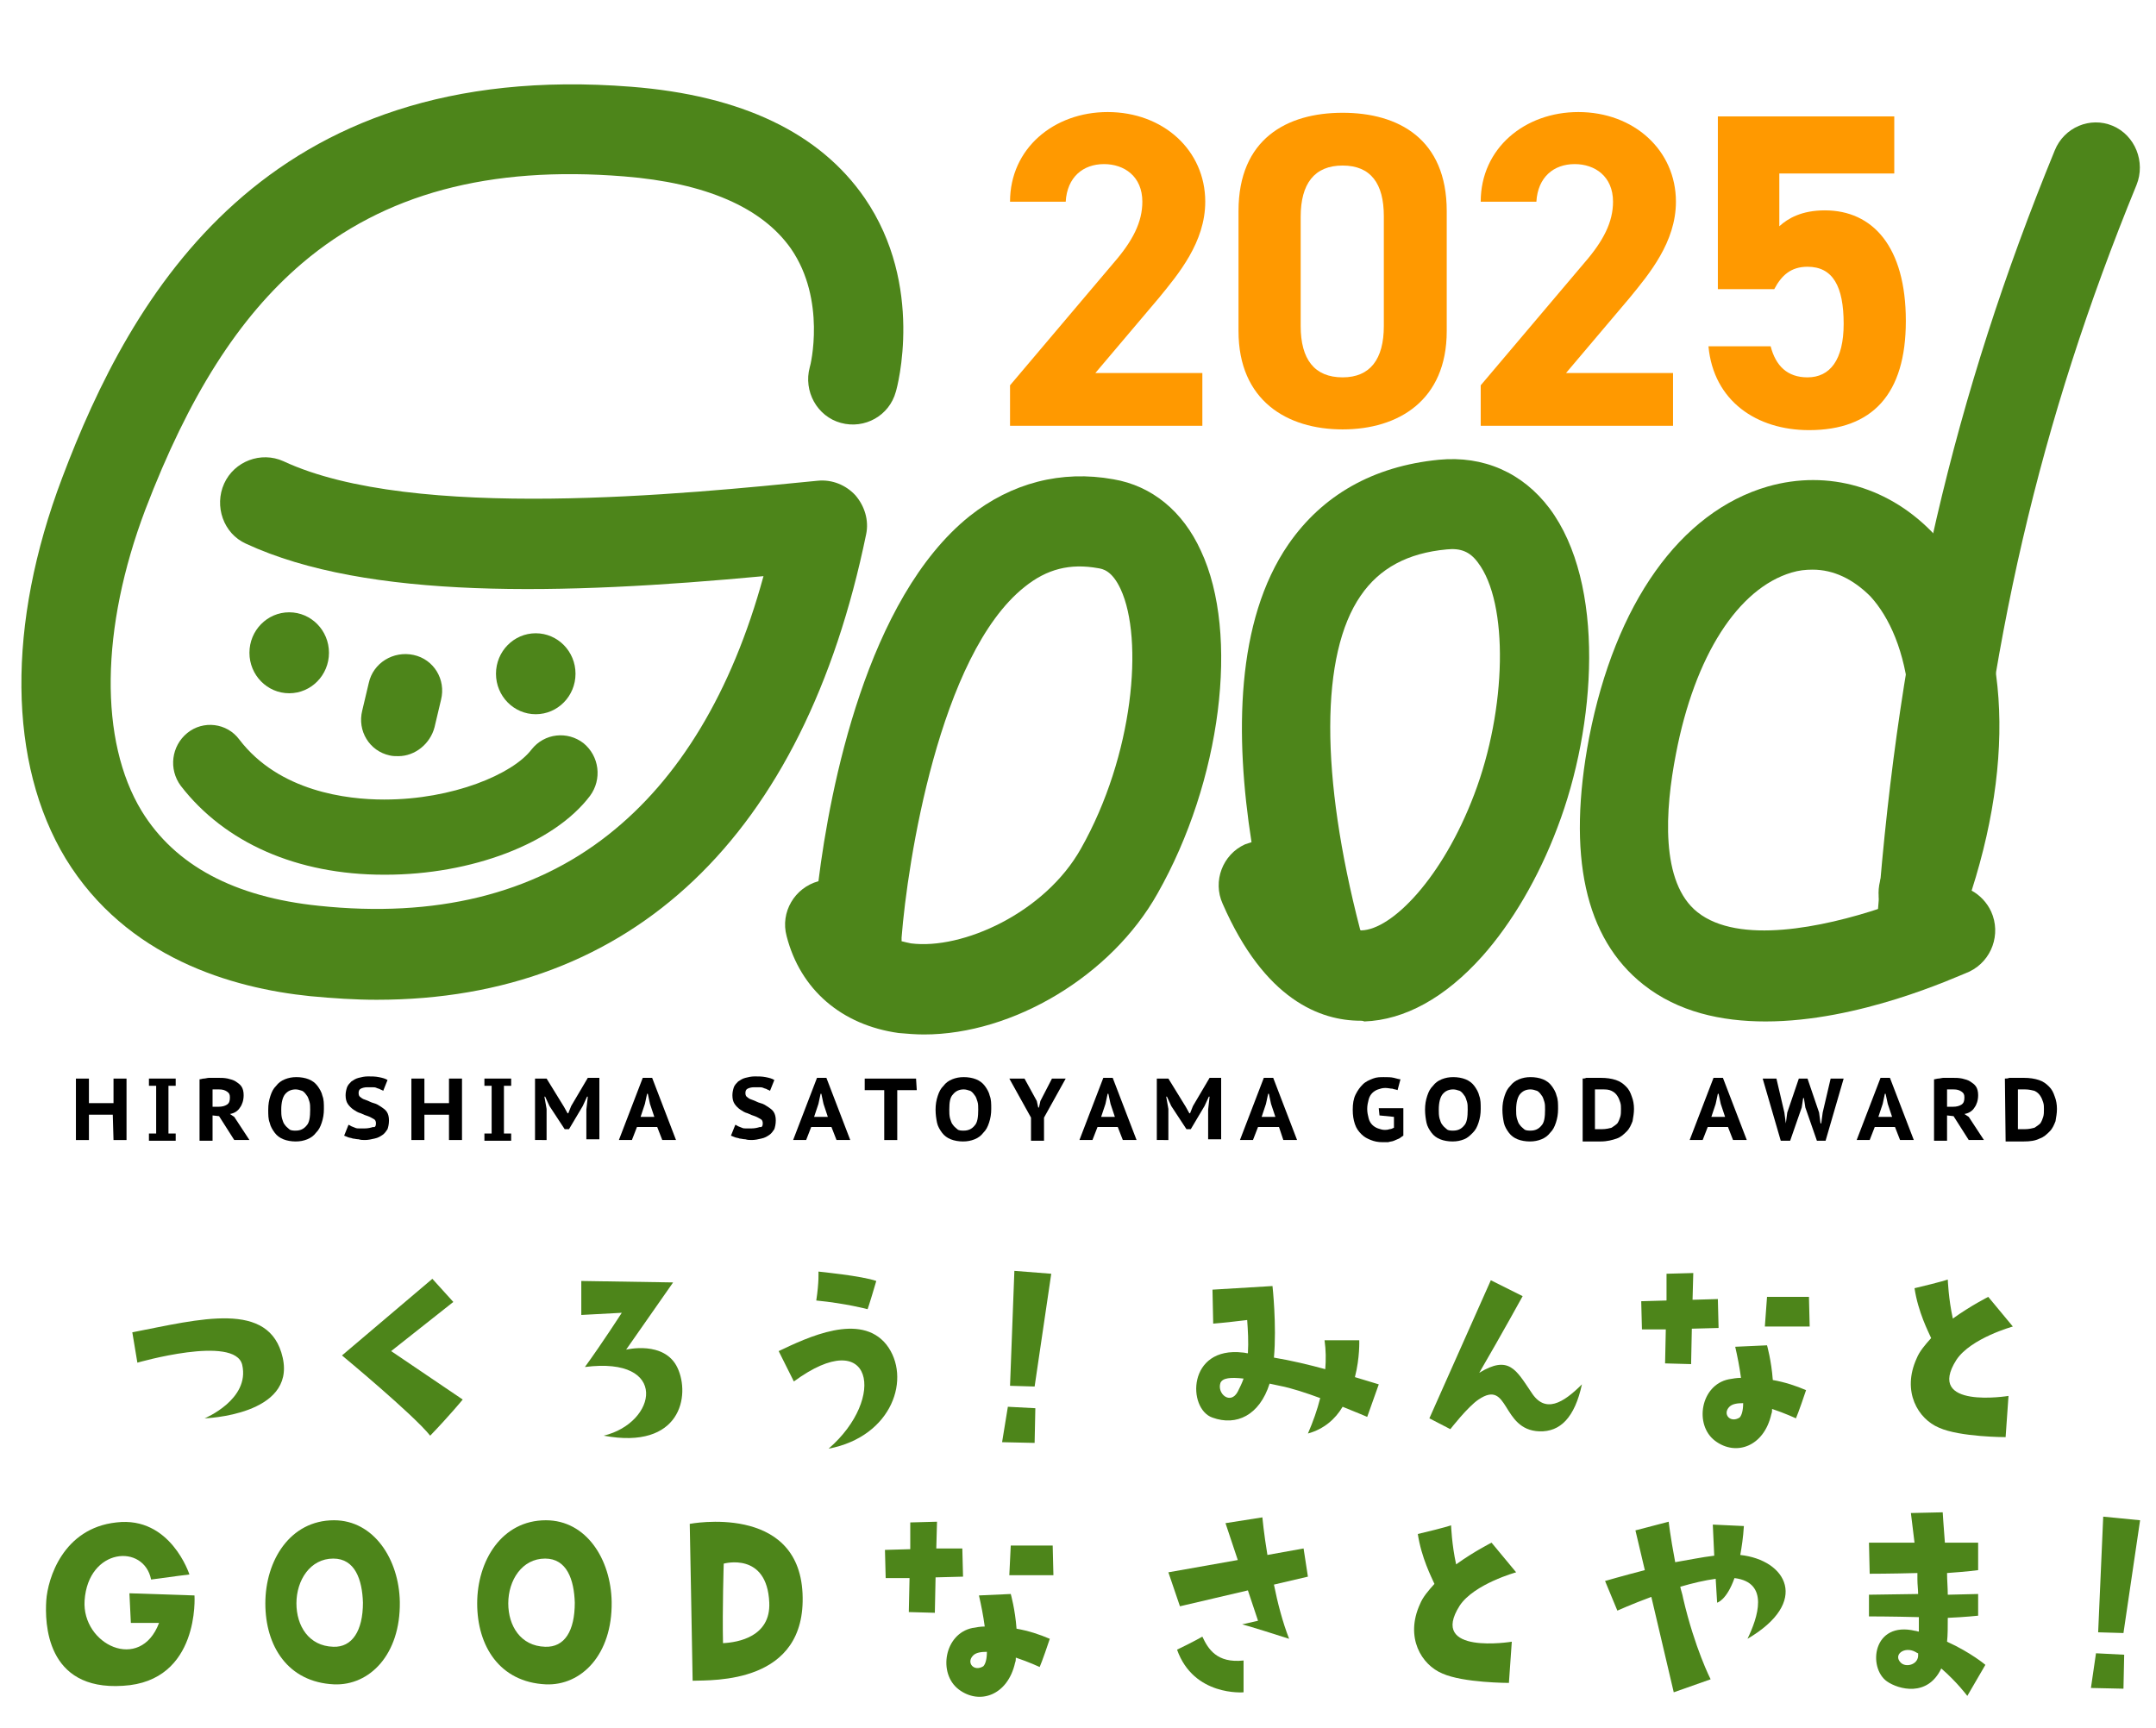
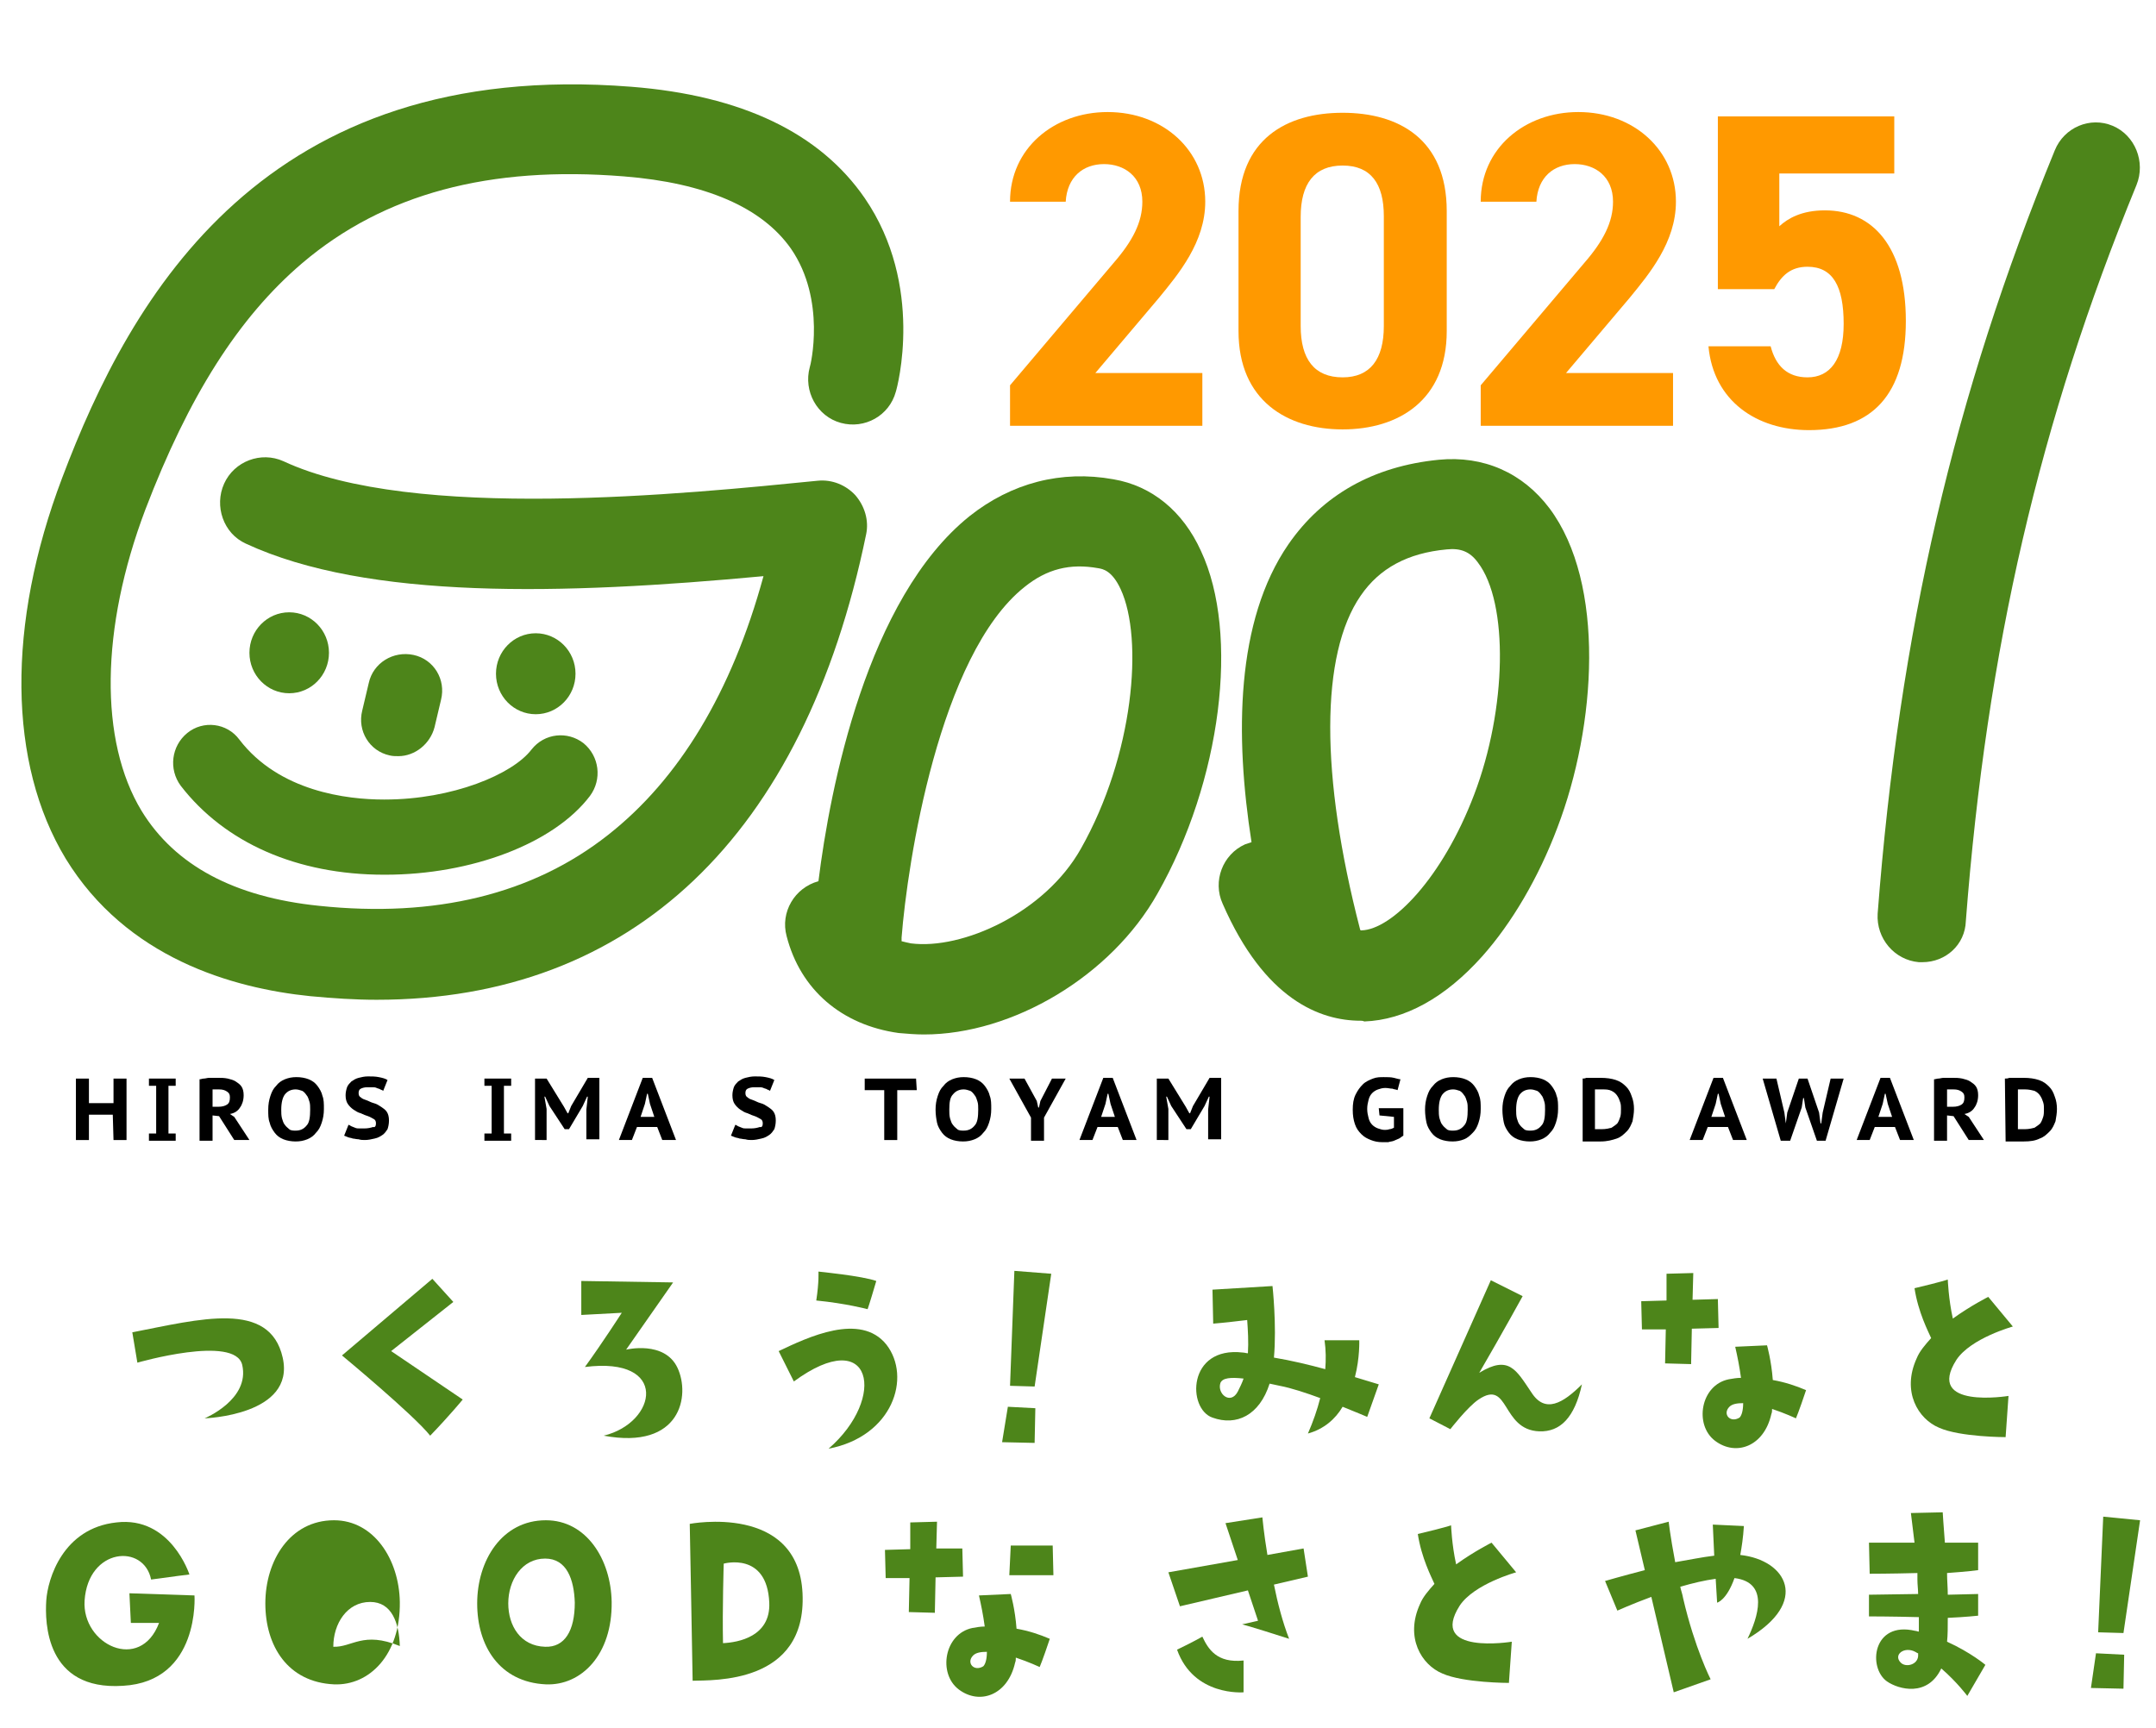
<svg xmlns="http://www.w3.org/2000/svg" version="1.1" id="レイヤー_1" x="0px" y="0px" viewBox="0 0 298.2 239" style="enable-background:new 0 0 298.2 239;" xml:space="preserve">
  <style type="text/css">
	.st0{fill:#4D851A;}
	.st1{fill-rule:evenodd;clip-rule:evenodd;fill:#4D851A;}
	.st2{fill:#FF9900;}
</style>
  <path class="st0" d="M52.1,138.3c-3,0-6-0.2-9.2-0.5c-10.8-1.1-25.4-5.3-33.8-19c-8-13.2-8.2-32.4-0.5-52.7  C18.1,40.9,36.6,8,87.3,12c15.3,1.2,26.1,6.4,32.3,15.4c8.3,12.1,4.5,26.2,4.3,26.8c-0.9,3.3-4.3,5.2-7.6,4.3  c-3.3-0.9-5.2-4.4-4.3-7.7c0.1-0.2,2.3-9.3-2.6-16.4c-4-5.7-11.8-9.1-23.1-10c-18.6-1.5-33.2,2.4-44.5,12  C33,43.9,26.1,54.8,20.1,70.5c-6.2,16.4-6.4,32-0.5,41.7c4.6,7.5,12.8,11.9,24.5,13.1c16.1,1.7,29.6-1.6,40-9.8  c9.8-7.7,17.1-19.7,21.5-35.8C77.8,82.3,50.8,83,34,75.2c-3.1-1.4-4.4-5.2-3-8.3c1.4-3.1,5.1-4.5,8.2-3.1c18,8.4,55.8,4.5,73.9,2.7  c2-0.2,3.9,0.6,5.2,2c1.3,1.5,1.9,3.5,1.5,5.4C111.2,115.7,87.4,138.3,52.1,138.3z" />
  <path class="st0" d="M127.8,143.1c-1.2,0-2.3-0.1-3.5-0.2c-7.9-1.1-13.6-6-15.5-13.4c-0.9-3.3,1.1-6.7,4.4-7.6  c1.6-12.9,6.7-39.1,20.9-50.5c5.8-4.6,12.7-6.4,19.9-5.1c5.3,0.9,9.6,4.4,12.1,9.9c5.4,11.5,2.8,31.9-6,47.4  C153.7,135,140.1,143.1,127.8,143.1z M124.7,130.2c0.4,0.1,0.8,0.2,1.3,0.3c7.1,0.9,18.5-4.2,23.5-13.1c7.3-12.9,8.7-29,5.5-35.9  c-1.2-2.6-2.5-2.8-3.1-2.9c-3.9-0.7-7.1,0.1-10.2,2.6c-11.8,9.4-16.2,38.2-17,48.5C124.7,129.9,124.7,130,124.7,130.2z" />
  <path class="st0" d="M188.2,141.2c-5.6,0-13.3-2.9-19.1-16.2c-1.4-3.1,0-6.8,3.1-8.2c0.3-0.1,0.6-0.2,0.9-0.3  c-2.3-14.7-2.2-30.6,5.1-41.2c4.7-6.8,11.7-10.8,20.8-11.7c6.2-0.6,11.6,1.8,15.3,6.7c7.8,10.4,6.5,30.1,1.1,44.2  c-2.6,6.9-6.3,13.2-10.4,17.8c-5.1,5.7-10.7,8.8-16.3,9C188.5,141.2,188.3,141.2,188.2,141.2z M188.2,128.7h0.1  c4.2-0.1,11.2-7.2,15.6-18.8c4.5-11.8,4.8-26.5,0.5-32.1c-1.1-1.5-2.4-2-4.3-1.8c-5.4,0.5-9.3,2.6-11.9,6.4  c-5.6,8.1-5.6,24.9-0.1,46.1C188.1,128.6,188.2,128.7,188.2,128.7z" />
-   <path class="st0" d="M244.2,141.3c-6.1,0-12.1-1.3-16.9-5.1c-8.1-6.4-10.6-17.9-7.5-34.2c3.6-18.5,12.6-31.2,24.7-34.7  c8.4-2.4,17,0.1,23.2,6.8c9.7,10.5,11.5,28.8,5,49.1c1.1,0.6,2.1,1.6,2.7,2.9c1.4,3.1,0.1,6.8-3,8.3  C270.2,135.3,257.1,141.3,244.2,141.3z M250.7,78.8c-1,0-1.9,0.1-2.9,0.4c-7.4,2.2-13.4,11.5-16,25.1c-1.5,7.7-2.2,17.8,3,21.9  c5.7,4.5,17.3,2.1,25.4-0.6c-0.5-1.3-0.5-2.8,0-4.3c7-19.8,3.8-33-1.5-38.8C256.3,80.1,253.6,78.8,250.7,78.8z" />
  <path class="st0" d="M265.9,133.1c-0.2,0-0.3,0-0.5,0c-3.4-0.3-5.9-3.3-5.7-6.7c3-39.1,10.6-71.7,24.5-105.6c1.3-3.2,4.9-4.7,8-3.4  c3.1,1.3,4.6,5,3.3,8.2c-13.4,32.7-20.7,64.1-23.6,101.8C271.8,130.7,269.1,133.1,265.9,133.1z" />
  <path class="st0" d="M53.3,121c-0.1,0-0.1,0-0.2,0c-12,0-22-4.4-28.1-12.3c-1.7-2.3-1.3-5.5,0.9-7.3s5.5-1.4,7.2,0.9  c5.5,7.2,14.9,8.3,20,8.3h0.1c9.4,0,17.7-3.5,20.3-6.9c1.8-2.3,5-2.6,7.2-0.9c2.2,1.8,2.6,5,0.9,7.3C76.6,116.7,65.2,121,53.3,121z" />
  <path class="st0" d="M55.1,104.6c-0.4,0-0.8,0-1.2-0.1c-2.8-0.6-4.5-3.4-3.8-6.2l0.9-3.8c0.6-2.8,3.4-4.5,6.2-3.9s4.5,3.4,3.8,6.2  l-0.9,3.8C59.5,102.9,57.4,104.6,55.1,104.6z" />
  <ellipse class="st0" cx="40" cy="90.3" rx="5.5" ry="5.6" />
  <ellipse class="st0" cx="74.1" cy="93.2" rx="5.5" ry="5.6" />
  <g>
    <path d="M15.6,154.2h-3.3v3.5h-1.8v-8.5h1.8v3.4h3.4v-3.4h1.8v8.5h-1.8L15.6,154.2L15.6,154.2z" />
    <path d="M21.6,150.2h-1v-1h3.7v1h-1v6.6h1v1h-3.7v-1h1V150.2z" />
    <path d="M27.6,149.3c0.2,0,0.4-0.1,0.6-0.1s0.5-0.1,0.7-0.1s0.5,0,0.7,0s0.4,0,0.6,0c0.4,0,0.8,0,1.3,0.1c0.4,0.1,0.8,0.2,1.1,0.4   s0.6,0.4,0.8,0.7s0.3,0.7,0.3,1.2c0,0.7-0.2,1.3-0.5,1.7c-0.3,0.5-0.8,0.8-1.4,0.9l0.6,0.4l2.1,3.2h-2.1l-2.1-3.3l-0.9-0.1v3.5   h-1.8C27.6,157.8,27.6,149.3,27.6,149.3z M30.3,150.7c-0.2,0-0.4,0-0.5,0c-0.2,0-0.3,0-0.4,0v2.4h0.8c0.5,0,0.9-0.1,1.2-0.3   c0.3-0.2,0.4-0.5,0.4-1c0-0.4-0.1-0.6-0.4-0.8C31.1,150.8,30.8,150.7,30.3,150.7z" />
    <path d="M37.1,153.5c0-0.7,0.1-1.3,0.3-1.9c0.2-0.6,0.4-1,0.8-1.4c0.3-0.4,0.7-0.7,1.2-0.9s1-0.3,1.6-0.3s1.2,0.1,1.7,0.3   s0.9,0.5,1.2,0.9s0.6,0.9,0.7,1.4c0.2,0.5,0.2,1.1,0.2,1.8s-0.1,1.3-0.3,1.9c-0.2,0.6-0.4,1-0.8,1.4c-0.3,0.4-0.7,0.7-1.2,0.9   s-1,0.3-1.6,0.3s-1.2-0.1-1.7-0.3s-0.9-0.5-1.2-0.9s-0.6-0.9-0.7-1.4C37.1,154.8,37.1,154.2,37.1,153.5z M38.9,153.5   c0,0.4,0,0.8,0.1,1.2c0.1,0.3,0.2,0.7,0.4,0.9c0.2,0.3,0.4,0.4,0.6,0.6s0.6,0.2,0.9,0.2c0.6,0,1.1-0.2,1.5-0.7   c0.4-0.4,0.5-1.2,0.5-2.2c0-0.4,0-0.8-0.1-1.1s-0.2-0.7-0.4-0.9c-0.2-0.3-0.4-0.5-0.6-0.6c-0.3-0.1-0.6-0.2-0.9-0.2   c-0.6,0-1.1,0.2-1.5,0.7C39.1,151.8,38.9,152.5,38.9,153.5z" />
    <path d="M52,155.4c0-0.3-0.1-0.5-0.3-0.6s-0.5-0.3-0.8-0.4c-0.3-0.1-0.6-0.2-1-0.4c-0.4-0.1-0.7-0.3-1-0.5s-0.6-0.5-0.8-0.8   s-0.3-0.7-0.3-1.2c0-0.4,0.1-0.8,0.2-1.1s0.4-0.6,0.6-0.8c0.3-0.2,0.6-0.4,1-0.5s0.8-0.2,1.3-0.2s1,0,1.5,0.1s0.9,0.2,1.2,0.4   l-0.6,1.5c-0.1-0.1-0.2-0.1-0.4-0.2c-0.1-0.1-0.3-0.1-0.5-0.2s-0.4-0.1-0.6-0.1c-0.2,0-0.4,0-0.7,0c-0.4,0-0.7,0.1-0.9,0.2   c-0.2,0.1-0.3,0.3-0.3,0.6s0.1,0.5,0.3,0.6c0.2,0.2,0.5,0.3,0.8,0.4s0.6,0.3,1,0.4c0.4,0.1,0.7,0.3,1,0.5s0.6,0.4,0.8,0.7   s0.3,0.7,0.3,1.2s-0.1,0.9-0.2,1.2c-0.2,0.3-0.4,0.6-0.7,0.8s-0.6,0.4-1.1,0.5c-0.4,0.1-0.9,0.2-1.3,0.2c-0.3,0-0.6,0-0.9-0.1   c-0.3,0-0.6-0.1-0.8-0.1c-0.2-0.1-0.5-0.1-0.7-0.2c-0.2-0.1-0.3-0.1-0.5-0.2l0.6-1.5c0.1,0,0.2,0.1,0.4,0.2   c0.2,0.1,0.3,0.1,0.5,0.2c0.2,0.1,0.4,0.1,0.6,0.1c0.2,0,0.4,0,0.7,0c0.5,0,0.9-0.1,1.2-0.2C51.9,156,52,155.7,52,155.4z" />
-     <path d="M62.1,154.2h-3.4v3.5h-1.8v-8.5h1.8v3.4h3.4v-3.4h1.8v8.5h-1.8V154.2z" />
    <path d="M68,150.2h-1v-1h3.7v1h-1v6.6h1v1H67v-1h1V150.2z" />
    <path d="M81.1,153.5l0.2-1.8h-0.1l-0.6,1.3l-1.9,3.2h-0.6L76,153l-0.6-1.3h-0.1l0.3,1.7v4.3H74v-8.5h1.6l2.4,3.9l0.5,0.9h0.1l0.4-1   l2.3-3.9h1.6v8.5h-1.8V153.5z" />
    <path d="M90.9,155.9h-2.8l-0.7,1.8h-1.8l3.3-8.6h1.3l3.3,8.6h-1.9L90.9,155.9z M88.6,154.5h1.9l-0.6-1.8l-0.3-1.4h-0.1l-0.3,1.4   L88.6,154.5z" />
    <path d="M105.5,155.4c0-0.3-0.1-0.5-0.3-0.6c-0.2-0.1-0.5-0.3-0.8-0.4c-0.3-0.1-0.6-0.2-1-0.4c-0.4-0.1-0.7-0.3-1-0.5   s-0.6-0.5-0.8-0.8c-0.2-0.3-0.3-0.7-0.3-1.2c0-0.4,0.1-0.8,0.2-1.1s0.4-0.6,0.6-0.8c0.3-0.2,0.6-0.4,1-0.5s0.8-0.2,1.3-0.2   s1,0,1.5,0.1s0.9,0.2,1.2,0.4l-0.6,1.5c-0.1-0.1-0.2-0.1-0.4-0.2c-0.1-0.1-0.3-0.1-0.5-0.2s-0.4-0.1-0.6-0.1s-0.4,0-0.7,0   c-0.4,0-0.7,0.1-0.9,0.2c-0.2,0.1-0.3,0.3-0.3,0.6s0.1,0.5,0.3,0.6c0.2,0.2,0.5,0.3,0.8,0.4s0.6,0.3,1,0.4c0.4,0.1,0.7,0.3,1,0.5   s0.6,0.4,0.8,0.7c0.2,0.3,0.3,0.7,0.3,1.2s-0.1,0.9-0.2,1.2c-0.2,0.3-0.4,0.6-0.7,0.8c-0.3,0.2-0.6,0.4-1.1,0.5   c-0.4,0.1-0.9,0.2-1.3,0.2c-0.3,0-0.6,0-0.9-0.1c-0.3,0-0.6-0.1-0.8-0.1c-0.2-0.1-0.5-0.1-0.7-0.2c-0.2-0.1-0.3-0.1-0.5-0.2   l0.6-1.5c0.1,0,0.2,0.1,0.4,0.2c0.2,0.1,0.3,0.1,0.5,0.2c0.2,0.1,0.4,0.1,0.6,0.1s0.4,0,0.7,0c0.5,0,0.9-0.1,1.2-0.2   C105.4,156,105.5,155.7,105.5,155.4z" />
-     <path d="M115,155.9h-2.8l-0.7,1.8h-1.8l3.3-8.6h1.3l3.3,8.6h-1.9L115,155.9z M112.6,154.5h1.9l-0.6-1.8l-0.3-1.4h-0.1l-0.3,1.4   L112.6,154.5z" />
    <path d="M126.8,150.8h-2.7v6.9h-1.8v-6.9h-2.7v-1.6h7.1L126.8,150.8L126.8,150.8z" />
    <path d="M129.4,153.5c0-0.7,0.1-1.3,0.3-1.9c0.2-0.6,0.4-1,0.8-1.4c0.3-0.4,0.7-0.7,1.2-0.9s1-0.3,1.6-0.3s1.2,0.1,1.7,0.3   s0.9,0.5,1.2,0.9s0.6,0.9,0.7,1.4c0.2,0.5,0.2,1.1,0.2,1.8s-0.1,1.3-0.3,1.9c-0.2,0.6-0.4,1-0.8,1.4c-0.3,0.4-0.7,0.7-1.2,0.9   s-1,0.3-1.6,0.3s-1.2-0.1-1.7-0.3s-0.9-0.5-1.2-0.9s-0.6-0.9-0.7-1.4S129.4,154.2,129.4,153.5z M131.3,153.5c0,0.4,0,0.8,0.1,1.2   c0.1,0.3,0.2,0.7,0.4,0.9c0.2,0.3,0.4,0.4,0.6,0.6s0.6,0.2,0.9,0.2c0.6,0,1.1-0.2,1.5-0.7c0.4-0.4,0.5-1.2,0.5-2.2   c0-0.4,0-0.8-0.1-1.1s-0.2-0.7-0.4-0.9c-0.2-0.3-0.4-0.5-0.6-0.6c-0.3-0.1-0.6-0.2-0.9-0.2c-0.6,0-1.1,0.2-1.5,0.7   C131.4,151.8,131.3,152.5,131.3,153.5z" />
    <path d="M142.6,154.6l-3-5.4h2.1l1.7,3.1l0.2,0.9h0.1l0.2-0.9l1.6-3.1h1.9l-3,5.4v3.2h-1.8V154.6z" />
    <path d="M154.6,155.9h-2.8l-0.7,1.8h-1.8l3.3-8.6h1.3l3.3,8.6h-1.9L154.6,155.9z M152.3,154.5h1.9l-0.6-1.8l-0.3-1.4h-0.1l-0.3,1.4   L152.3,154.5z" />
    <path d="M167.1,153.5l0.2-1.8h-0.1l-0.6,1.3l-1.9,3.2h-0.6L162,153l-0.6-1.3h-0.1l0.3,1.7v4.3H160v-8.5h1.6l2.4,3.9l0.5,0.9h0.1   l0.4-1l2.3-3.9h1.6v8.5h-1.8V153.5z" />
-     <path d="M176.9,155.9H174l-0.7,1.8h-1.8l3.3-8.6h1.3l3.3,8.6h-1.9L176.9,155.9z M174.5,154.5h1.9l-0.6-1.8l-0.3-1.4h-0.1l-0.3,1.4   L174.5,154.5z" />
    <path d="M190.7,153.3h3.4v3.8c-0.2,0.1-0.4,0.3-0.6,0.4c-0.2,0.1-0.5,0.2-0.7,0.3s-0.5,0.1-0.8,0.2c-0.3,0-0.5,0-0.8,0   c-0.6,0-1.1-0.1-1.6-0.3s-0.9-0.4-1.3-0.8c-0.4-0.4-0.7-0.8-0.9-1.4c-0.2-0.6-0.3-1.2-0.3-2s0.1-1.5,0.4-2.1c0.3-0.6,0.6-1,1-1.4   s0.9-0.6,1.4-0.8s1-0.2,1.5-0.2s1,0,1.4,0.1s0.7,0.2,0.9,0.2l-0.4,1.5c-0.2-0.1-0.5-0.1-0.7-0.2c-0.3,0-0.6-0.1-1-0.1   s-0.7,0.1-1,0.2s-0.6,0.3-0.8,0.5s-0.4,0.5-0.5,0.9s-0.2,0.8-0.2,1.3s0.1,0.9,0.2,1.3c0.1,0.4,0.3,0.7,0.5,0.9s0.5,0.4,0.8,0.5   s0.6,0.2,0.9,0.2c0.2,0,0.4,0,0.7-0.1c0.2,0,0.4-0.1,0.6-0.2v-1.5l-2-0.2L190.7,153.3L190.7,153.3z" />
    <path d="M197.1,153.5c0-0.7,0.1-1.3,0.3-1.9c0.2-0.6,0.4-1,0.8-1.4c0.3-0.4,0.7-0.7,1.2-0.9s1-0.3,1.6-0.3s1.2,0.1,1.7,0.3   s0.9,0.5,1.2,0.9s0.6,0.9,0.7,1.4c0.2,0.5,0.2,1.1,0.2,1.8s-0.1,1.3-0.3,1.9c-0.2,0.6-0.4,1-0.8,1.4s-0.7,0.7-1.2,0.9   s-1,0.3-1.6,0.3s-1.2-0.1-1.7-0.3s-0.9-0.5-1.2-0.9s-0.6-0.9-0.7-1.4C197.2,154.8,197.1,154.2,197.1,153.5z M199,153.5   c0,0.4,0,0.8,0.1,1.2c0.1,0.3,0.2,0.7,0.4,0.9c0.2,0.3,0.4,0.4,0.6,0.6s0.6,0.2,0.9,0.2c0.6,0,1.1-0.2,1.5-0.7   c0.4-0.4,0.5-1.2,0.5-2.2c0-0.4,0-0.8-0.1-1.1s-0.2-0.7-0.4-0.9c-0.2-0.3-0.4-0.5-0.6-0.6c-0.3-0.1-0.6-0.2-0.9-0.2   c-0.6,0-1.1,0.2-1.5,0.7C199.2,151.8,199,152.5,199,153.5z" />
    <path d="M207.8,153.5c0-0.7,0.1-1.3,0.3-1.9c0.2-0.6,0.4-1,0.8-1.4c0.3-0.4,0.7-0.7,1.2-0.9s1-0.3,1.6-0.3s1.2,0.1,1.7,0.3   s0.9,0.5,1.2,0.9s0.6,0.9,0.7,1.4c0.2,0.5,0.2,1.1,0.2,1.8s-0.1,1.3-0.3,1.9c-0.2,0.6-0.4,1-0.8,1.4c-0.3,0.4-0.7,0.7-1.2,0.9   s-1,0.3-1.6,0.3s-1.2-0.1-1.7-0.3s-0.9-0.5-1.2-0.9s-0.6-0.9-0.7-1.4C207.9,154.8,207.8,154.2,207.8,153.5z M209.7,153.5   c0,0.4,0,0.8,0.1,1.2c0.1,0.3,0.2,0.7,0.4,0.9c0.2,0.3,0.4,0.4,0.6,0.6s0.6,0.2,0.9,0.2c0.6,0,1.1-0.2,1.5-0.7   c0.4-0.4,0.5-1.2,0.5-2.2c0-0.4,0-0.8-0.1-1.1s-0.2-0.7-0.4-0.9c-0.2-0.3-0.4-0.5-0.6-0.6c-0.3-0.1-0.6-0.2-0.9-0.2   c-0.6,0-1.1,0.2-1.5,0.7C209.9,151.8,209.7,152.5,209.7,153.5z" />
    <path d="M218.8,149.2c0.2,0,0.4,0,0.6-0.1c0.2,0,0.5,0,0.7,0s0.5,0,0.7,0s0.4,0,0.6,0c0.8,0,1.5,0.1,2.1,0.3s1,0.5,1.4,0.9   s0.6,0.8,0.8,1.4c0.2,0.5,0.3,1.1,0.3,1.7c0,0.6-0.1,1.1-0.2,1.7c-0.2,0.5-0.4,1-0.8,1.4c-0.4,0.4-0.8,0.8-1.4,1s-1.3,0.4-2.2,0.4   c-0.1,0-0.3,0-0.6,0c-0.2,0-0.5,0-0.7,0c-0.3,0-0.5,0-0.7,0s-0.4,0-0.5,0v-8.7L218.8,149.2L218.8,149.2z M221.6,150.7   c-0.2,0-0.4,0-0.6,0c-0.2,0-0.3,0-0.4,0v5.5c0,0,0.1,0,0.2,0c0.1,0,0.2,0,0.3,0s0.2,0,0.3,0s0.1,0,0.2,0c0.5,0,0.9-0.1,1.3-0.2   c0.3-0.2,0.6-0.4,0.8-0.6c0.2-0.3,0.3-0.6,0.4-0.9c0.1-0.3,0.1-0.7,0.1-1.1c0-0.3,0-0.6-0.1-0.9c-0.1-0.3-0.2-0.6-0.4-0.9   c-0.2-0.3-0.4-0.5-0.8-0.7S222.1,150.7,221.6,150.7z" />
    <path d="M239,155.9h-2.8l-0.7,1.8h-1.8l3.3-8.6h1.3l3.3,8.6h-1.9L239,155.9z M236.7,154.5h1.9l-0.6-1.8l-0.3-1.4h-0.1l-0.3,1.4   L236.7,154.5z" />
    <path d="M246.8,153.9l0.2,1.5l0,0l0.2-1.5l1.6-4.7h1.2l1.6,4.7l0.2,1.5h0.1l0.2-1.5l1.1-4.7h1.8l-2.5,8.6h-1.2l-1.6-4.6l-0.2-1.3   h-0.1l-0.2,1.3l-1.6,4.6h-1.3l-2.5-8.6h1.9L246.8,153.9z" />
    <path d="M262.1,155.9h-2.8l-0.7,1.8h-1.8l3.3-8.6h1.3l3.3,8.6h-1.9L262.1,155.9z M259.8,154.5h1.9l-0.6-1.8l-0.3-1.4h-0.1l-0.3,1.4   L259.8,154.5z" />
    <path d="M267.5,149.3c0.2,0,0.4-0.1,0.6-0.1s0.5-0.1,0.7-0.1s0.5,0,0.7,0s0.4,0,0.6,0c0.4,0,0.8,0,1.3,0.1c0.4,0.1,0.8,0.2,1.1,0.4   c0.3,0.2,0.6,0.4,0.8,0.7c0.2,0.3,0.3,0.7,0.3,1.2c0,0.7-0.2,1.3-0.5,1.7c-0.3,0.5-0.8,0.8-1.4,0.9l0.6,0.4l2.1,3.2h-2.1l-2.1-3.3   l-0.9-0.1v3.5h-1.8L267.5,149.3L267.5,149.3z M270.2,150.7c-0.2,0-0.4,0-0.5,0c-0.2,0-0.3,0-0.4,0v2.4h0.8c0.5,0,0.9-0.1,1.2-0.3   c0.3-0.2,0.4-0.5,0.4-1c0-0.4-0.1-0.6-0.4-0.8C271,150.8,270.7,150.7,270.2,150.7z" />
    <path d="M277.3,149.2c0.2,0,0.4,0,0.6-0.1c0.2,0,0.5,0,0.7,0s0.5,0,0.7,0s0.4,0,0.6,0c0.8,0,1.5,0.1,2.1,0.3s1,0.5,1.4,0.9   s0.6,0.8,0.8,1.4c0.2,0.5,0.3,1.1,0.3,1.7c0,0.6-0.1,1.1-0.2,1.7c-0.2,0.5-0.4,1-0.8,1.4s-0.8,0.8-1.4,1c-0.6,0.3-1.3,0.4-2.2,0.4   c-0.1,0-0.3,0-0.6,0c-0.2,0-0.5,0-0.7,0s-0.5,0-0.7,0s-0.4,0-0.5,0L277.3,149.2L277.3,149.2z M280.1,150.7c-0.2,0-0.4,0-0.6,0   s-0.3,0-0.4,0v5.5c0,0,0.1,0,0.2,0s0.2,0,0.3,0c0.1,0,0.2,0,0.3,0c0.1,0,0.1,0,0.2,0c0.5,0,0.9-0.1,1.3-0.2   c0.3-0.2,0.6-0.4,0.8-0.6c0.2-0.3,0.3-0.6,0.4-0.9c0.1-0.3,0.1-0.7,0.1-1.1c0-0.3,0-0.6-0.1-0.9c-0.1-0.3-0.2-0.6-0.4-0.9   c-0.2-0.3-0.4-0.5-0.8-0.7C281,150.8,280.6,150.7,280.1,150.7z" />
  </g>
  <g>
    <path class="st1" d="M28.3,196.2c0,0,12.6-0.4,10.8-8.4c-1.8-8-11.5-5.3-20.8-3.5l0.7,4.2c0,0,13.5-3.9,14.5,0.3   C34.6,193.6,28.3,196.2,28.3,196.2z" />
    <path class="st1" d="M54.1,186.9l8.6-6.8l-2.9-3.2l-12.5,10.6c0,0,9.9,8.2,12.2,11.1c2.7-2.8,4.5-5,4.5-5L54.1,186.9z" />
    <path class="st1" d="M93.7,189.2c-1.8-3.8-7.1-2.5-7.1-2.5l6.5-9.3l-12.7-0.2v4.7l5.6-0.3c0,0-2.7,4.2-5.1,7.5   c11.7-1.5,10,7.7,2.6,9.5C94.2,200.6,95.5,193,93.7,189.2z" />
    <path class="st1" d="M120,181.1c0,0,0.2-0.5,1.2-3.9c-1.9-0.7-8-1.3-8-1.3s0.1,1.4-0.3,4C117,180.3,120,181.1,120,181.1z" />
    <path class="st1" d="M114.6,200.4c8.9-1.7,11.5-9.9,8-14.4c-3.6-4.5-10.9-1-14.9,0.9c0,0,0.7,1.4,2.1,4.2   C120.7,183.1,122.7,193.4,114.6,200.4z" />
    <polygon class="st1" points="138.6,199.5 143.1,199.6 143.2,194.8 139.4,194.6  " />
    <polygon class="st1" points="139.7,191.7 143.1,191.8 145.4,176.2 140.3,175.8  " />
    <path class="st1" d="M211.8,192.6c-2.1-3.1-3.1-5.2-7.2-2.7c3.2-5.5,6-10.6,6-10.6l-4.4-2.2l-8.5,19.1l2.9,1.5c0,0,2.4-3.1,3.9-4.1   c4.3-2.9,3.1,4.2,8.4,4.4c2.9,0.1,4.9-1.9,5.9-6.5C216.2,194.1,213.7,195.6,211.8,192.6z" />
    <path class="st1" d="M278.4,183.5l-3.4-4.1c0,0-2.4,1.2-4.9,3c-0.6-2.7-0.7-5.4-0.7-5.4s-0.8,0.3-4.6,1.2c0.5,3.3,1.9,6,2.3,6.9   c-0.8,0.9-1.6,1.8-2,2.8c-2.1,4.6,0.2,8.4,3.1,9.6c2.9,1.3,9.2,1.3,9.2,1.3l0.4-5.7c0,0-11.6,1.9-7.2-5   C272.6,185.1,278.4,183.5,278.4,183.5z" />
    <path class="st1" d="M209.7,217.5l-3.4-4.1c0,0-2.4,1.2-4.9,3c-0.6-2.7-0.7-5.4-0.7-5.4s-0.8,0.3-4.6,1.2c0.5,3.3,1.9,6,2.3,6.9   c-0.8,0.9-1.6,1.8-2,2.8c-2.1,4.6,0.2,8.4,3.1,9.6c2.9,1.3,9.2,1.3,9.2,1.3l0.4-5.7c0,0-11.6,1.9-7.2-5   C203.9,219.1,209.7,217.5,209.7,217.5z" />
    <path class="st1" d="M17.9,220.4l0.2,4.1c0,0,0,0,3.9,0c-2.6,6.9-10.7,3-10.3-3.1c0.5-7.3,8.2-7.9,9.2-2.9c2.8-0.4,5.3-0.7,5.3-0.7   s-2.6-8.1-10.1-7.2c-7.4,0.8-9.5,7.8-9.7,10.8S6.3,233.9,17,233.2c10.7-0.6,9.9-12.5,9.9-12.5L17.9,220.4z" />
-     <path class="st1" d="M46.2,210.3c-6.1,0-9.5,5.6-9.5,11.5s3.1,10.9,9.5,11.2c4.9,0.2,9.2-4.1,9.1-11.4   C55.2,215.7,51.7,210.3,46.2,210.3z M46.1,227.8c-3.4-0.1-5.1-2.9-5.1-6c0-3.2,1.9-6.2,5.1-6.2c3,0,4,2.9,4.1,6.1   C50.2,225.6,48.7,227.9,46.1,227.8z" />
+     <path class="st1" d="M46.2,210.3c-6.1,0-9.5,5.6-9.5,11.5s3.1,10.9,9.5,11.2c4.9,0.2,9.2-4.1,9.1-11.4   C55.2,215.7,51.7,210.3,46.2,210.3z M46.1,227.8c0-3.2,1.9-6.2,5.1-6.2c3,0,4,2.9,4.1,6.1   C50.2,225.6,48.7,227.9,46.1,227.8z" />
    <path class="st1" d="M75.5,210.3c-6.1,0-9.5,5.6-9.5,11.5s3.1,10.9,9.5,11.2c4.9,0.2,9.2-4.1,9.1-11.4   C84.5,215.7,81.1,210.3,75.5,210.3z M75.4,227.8c-3.4-0.1-5.1-2.9-5.1-6c0-3.2,1.9-6.2,5.1-6.2c3,0,4,2.9,4.1,6.1   C79.5,225.6,78.1,227.9,75.4,227.8z" />
    <path class="st1" d="M95.4,210.8c0,0,0.3,15.5,0.4,21.7c2.8-0.1,15.8,0.5,15.2-12.1C110.4,207.9,95.4,210.8,95.4,210.8z M100,227.3   c-0.1-4.6,0.1-11,0.1-11s6-1.7,6.3,5.4C106.6,226.4,102.1,227.2,100,227.3z" />
    <path class="st1" d="M180.3,214.2l-5,0.9c-0.5-3-0.7-5.2-0.7-5.2l-5.1,0.8l1.7,5.1l-9.6,1.7l1.6,4.7l9.4-2.2l1.4,4.2l-2.2,0.5   c0,0,0.9,0.2,6.5,2c-0.9-2.3-1.6-5-2.1-7.5l4.7-1.1L180.3,214.2z" />
    <path class="st1" d="M166.3,226.4c0,0-1.4,0.8-3.5,1.8c2.3,6.5,9.2,5.9,9.2,5.9s0-2.3,0-4.4C168.3,230.1,167.1,228.1,166.3,226.4z" />
    <path class="st1" d="M240.7,215.1c0.2-1.1,0.4-2.4,0.5-4c-2.4-0.1-4.3-0.2-4.3-0.2l0.2,4.3c-1.7,0.2-3.6,0.6-5.4,0.9   c-0.7-3.7-0.9-5.6-0.9-5.6l-4.6,1.2l1.3,5.5c-3.1,0.8-5.5,1.5-5.5,1.5l1.7,4.1c0,0,2-0.9,4.7-1.9l3.1,13.2l5.1-1.8   c0,0-2.2-4.3-3.8-11.2c-0.1-0.6-0.3-1.1-0.4-1.6c1.7-0.5,3.4-0.9,4.9-1.1l0.2,3.3c0,0,1.3-0.3,2.4-3.4c4.9,0.6,3.2,5.5,1.8,8.4   C250.4,221.6,247.1,215.8,240.7,215.1z" />
    <path class="st1" d="M187.4,190.5c0.7-2.7,0.6-5.1,0.6-5.1h-4.8c0.2,1.4,0.2,2.7,0.1,4c-2.2-0.6-4.7-1.2-7.1-1.6   c0.4-4.5-0.2-9.9-0.2-9.9l-8.3,0.5l0.1,4.7c0,0,1.4-0.1,4.7-0.5c0.1,1.4,0.2,3,0.1,4.6c-0.2,0-0.5-0.1-0.7-0.1   c-7.7-0.9-7.7,7.8-4.2,9c3.3,1.2,6.5-0.3,7.9-4.7c0.5,0.1,0.9,0.2,1.4,0.3c1.6,0.3,3.7,1,5.6,1.7c-0.4,1.6-1,3.3-1.7,4.9   c2.2-0.6,3.8-2,4.8-3.7c2,0.8,3.4,1.4,3.4,1.4l1.6-4.5C190.7,191.5,189.4,191.1,187.4,190.5z M172,190.7c-0.2,0.6-0.5,1.2-0.8,1.8   c-1,1.9-2.9,0.3-2.4-1.2C169.1,190.6,170.2,190.5,172,190.7L172,190.7L172,190.7L172,190.7z" />
    <polygon class="st1" points="230.4,183.9 230.3,188.6 233.9,188.7 234,183.8 237.7,183.7 237.6,179.7 234.1,179.8 234.2,176.1    230.5,176.2 230.5,179.9 227,180 227.1,183.9  " />
-     <polygon class="st1" points="244.4,179.4 244.1,183.5 250.3,183.5 250.2,179.4  " />
    <path class="st1" d="M244.4,186.1l-4.4,0.2c0.3,1.3,0.6,2.8,0.8,4.3l0,0l0,0l0,0c-0.6,0-1.1,0.1-1.7,0.2c-3.9,0.8-4.8,6.3-1.9,8.5   c2.9,2.2,6.8,0.8,7.8-3.7c0.1-0.2,0.1-0.5,0.1-0.7c1.8,0.6,3.3,1.3,3.3,1.3s0.4-0.9,1.4-3.9c-1.4-0.6-2.9-1.1-4.6-1.4   C245,188.2,244.4,186.1,244.4,186.1z M241.1,194.1c0,1-0.2,1.7-0.5,2c-1.3,0.8-2.4-0.5-1.4-1.5   C239.6,194.2,240.3,194.1,241.1,194.1L241.1,194.1C241.2,194.1,241.2,194.1,241.1,194.1C241.2,194.1,241.2,194.1,241.1,194.1z" />
    <polygon class="st1" points="133.1,214.2 129.5,214.2 129.6,210.5 125.9,210.6 125.9,214.3 122.4,214.4 122.5,218.3 125.8,218.3    125.7,223 129.3,223.1 129.4,218.2 133.2,218.1  " />
    <polygon class="st1" points="139.8,213.8 139.6,217.9 145.7,217.9 145.6,213.8  " />
    <path class="st1" d="M139.8,220.5l-4.4,0.2c0.3,1.3,0.6,2.8,0.8,4.3l0,0l0,0l0,0c-0.6,0-1.1,0.1-1.7,0.2c-3.9,0.8-4.8,6.3-1.9,8.5   c2.9,2.2,6.8,0.8,7.8-3.7c0.1-0.2,0.1-0.5,0.1-0.7c1.8,0.6,3.3,1.3,3.3,1.3s0.4-0.9,1.4-3.9c-1.4-0.6-2.9-1.1-4.6-1.4   C140.4,222.6,139.8,220.5,139.8,220.5z M136.5,228.5c0,1-0.2,1.7-0.5,2c-1.3,0.8-2.4-0.5-1.4-1.5   C135,228.6,135.7,228.5,136.5,228.5L136.5,228.5C136.6,228.5,136.6,228.5,136.5,228.5C136.6,228.5,136.6,228.5,136.5,228.5z" />
    <path class="st1" d="M269.4,223.8c2.4-0.1,4.2-0.3,4.2-0.3v-3l-4.2,0.1c0-1-0.1-2-0.1-3c2.9-0.2,4.3-0.4,4.3-0.4v-3.8H269   c-0.2-2.5-0.3-4.2-0.3-4.2l-4.4,0.1c0,0,0.2,1.7,0.5,4.1h-6.3l0.1,4.3c0,0,2.9,0,6.6-0.1c0,0.3,0,0.6,0,0.9c0,0.7,0.1,1.4,0.1,2   l-6.8,0.1v3c0,0,3.1,0,6.9,0.1c0,0.7,0,1.4,0,2c-0.2,0-0.3-0.1-0.5-0.1c-5.9-1.4-6.6,5.1-3.9,7c1.6,1.1,5.6,2.2,7.5-1.8   c2.2,1.9,3.6,3.8,3.6,3.8l2.5-4.3c0,0-2-1.7-5.3-3.2C269.4,226.2,269.4,225,269.4,223.8z M265.3,228.7c0,0.2,0,0.3,0,0.4   c-0.1,1.2-1.7,1.6-2.4,0.9c-1.1-1.1,0.5-2.3,2-1.5C265.1,228.6,265.2,228.7,265.3,228.7L265.3,228.7L265.3,228.7L265.3,228.7z" />
    <polygon class="st1" points="289.2,233.5 293.7,233.6 293.8,228.9 289.9,228.7  " />
    <polygon class="st1" points="296,210.3 290.9,209.8 290.2,225.8 293.7,225.9  " />
  </g>
  <g>
    <path class="st2" d="M166.1,58.9h-26.4v-5.6L154,36.4c2.7-3.1,4-5.7,4-8.5c0-3.5-2.5-5.2-5.3-5.2c-2.9,0-5.1,1.8-5.3,5.2h-7.7   c0-7.4,6.1-12.4,13.5-12.4c7.7,0,13.5,5.3,13.5,12.4c0,5.6-3.7,10-6.4,13.3l-8.8,10.4h14.8v7.3C166.3,58.9,166.1,58.9,166.1,58.9z" />
    <path class="st2" d="M200.1,45.8c0,9.6-6.7,13.6-14.4,13.6s-14.4-4-14.4-13.6V29.2c0-10,6.7-13.6,14.4-13.6s14.4,3.6,14.4,13.6   V45.8z M185.7,22.9c-3.9,0-5.8,2.5-5.8,7.1v15.1c0,4.6,1.9,7.1,5.8,7.1c3.8,0,5.7-2.5,5.7-7.1V29.9   C191.4,25.4,189.6,22.9,185.7,22.9z" />
    <path class="st2" d="M231.2,58.9h-26.4v-5.6l14.3-16.9c2.7-3.1,4-5.7,4-8.5c0-3.5-2.5-5.2-5.3-5.2c-2.9,0-5.1,1.8-5.3,5.2h-7.7   c0-7.4,6.1-12.4,13.5-12.4c7.7,0,13.5,5.3,13.5,12.4c0,5.6-3.7,10-6.4,13.3l-8.8,10.4h14.8v7.3C231.4,58.9,231.2,58.9,231.2,58.9z" />
    <path class="st2" d="M245.4,40h-7.8V16.1H262V24h-15.9v7.3c1.2-1.1,3.1-2.2,6.3-2.2c6.6,0,11.2,5,11.2,15.3   c0,10.1-4.6,15.1-13.4,15.1c-7.2,0-13.2-4-13.9-11.6h8.6c0.7,2.7,2.3,4.3,5.1,4.3c3.1,0,5-2.4,5-7.4c0-5.2-1.5-7.9-5-7.9   C247.7,36.9,246.4,38.1,245.4,40z" />
  </g>
</svg>